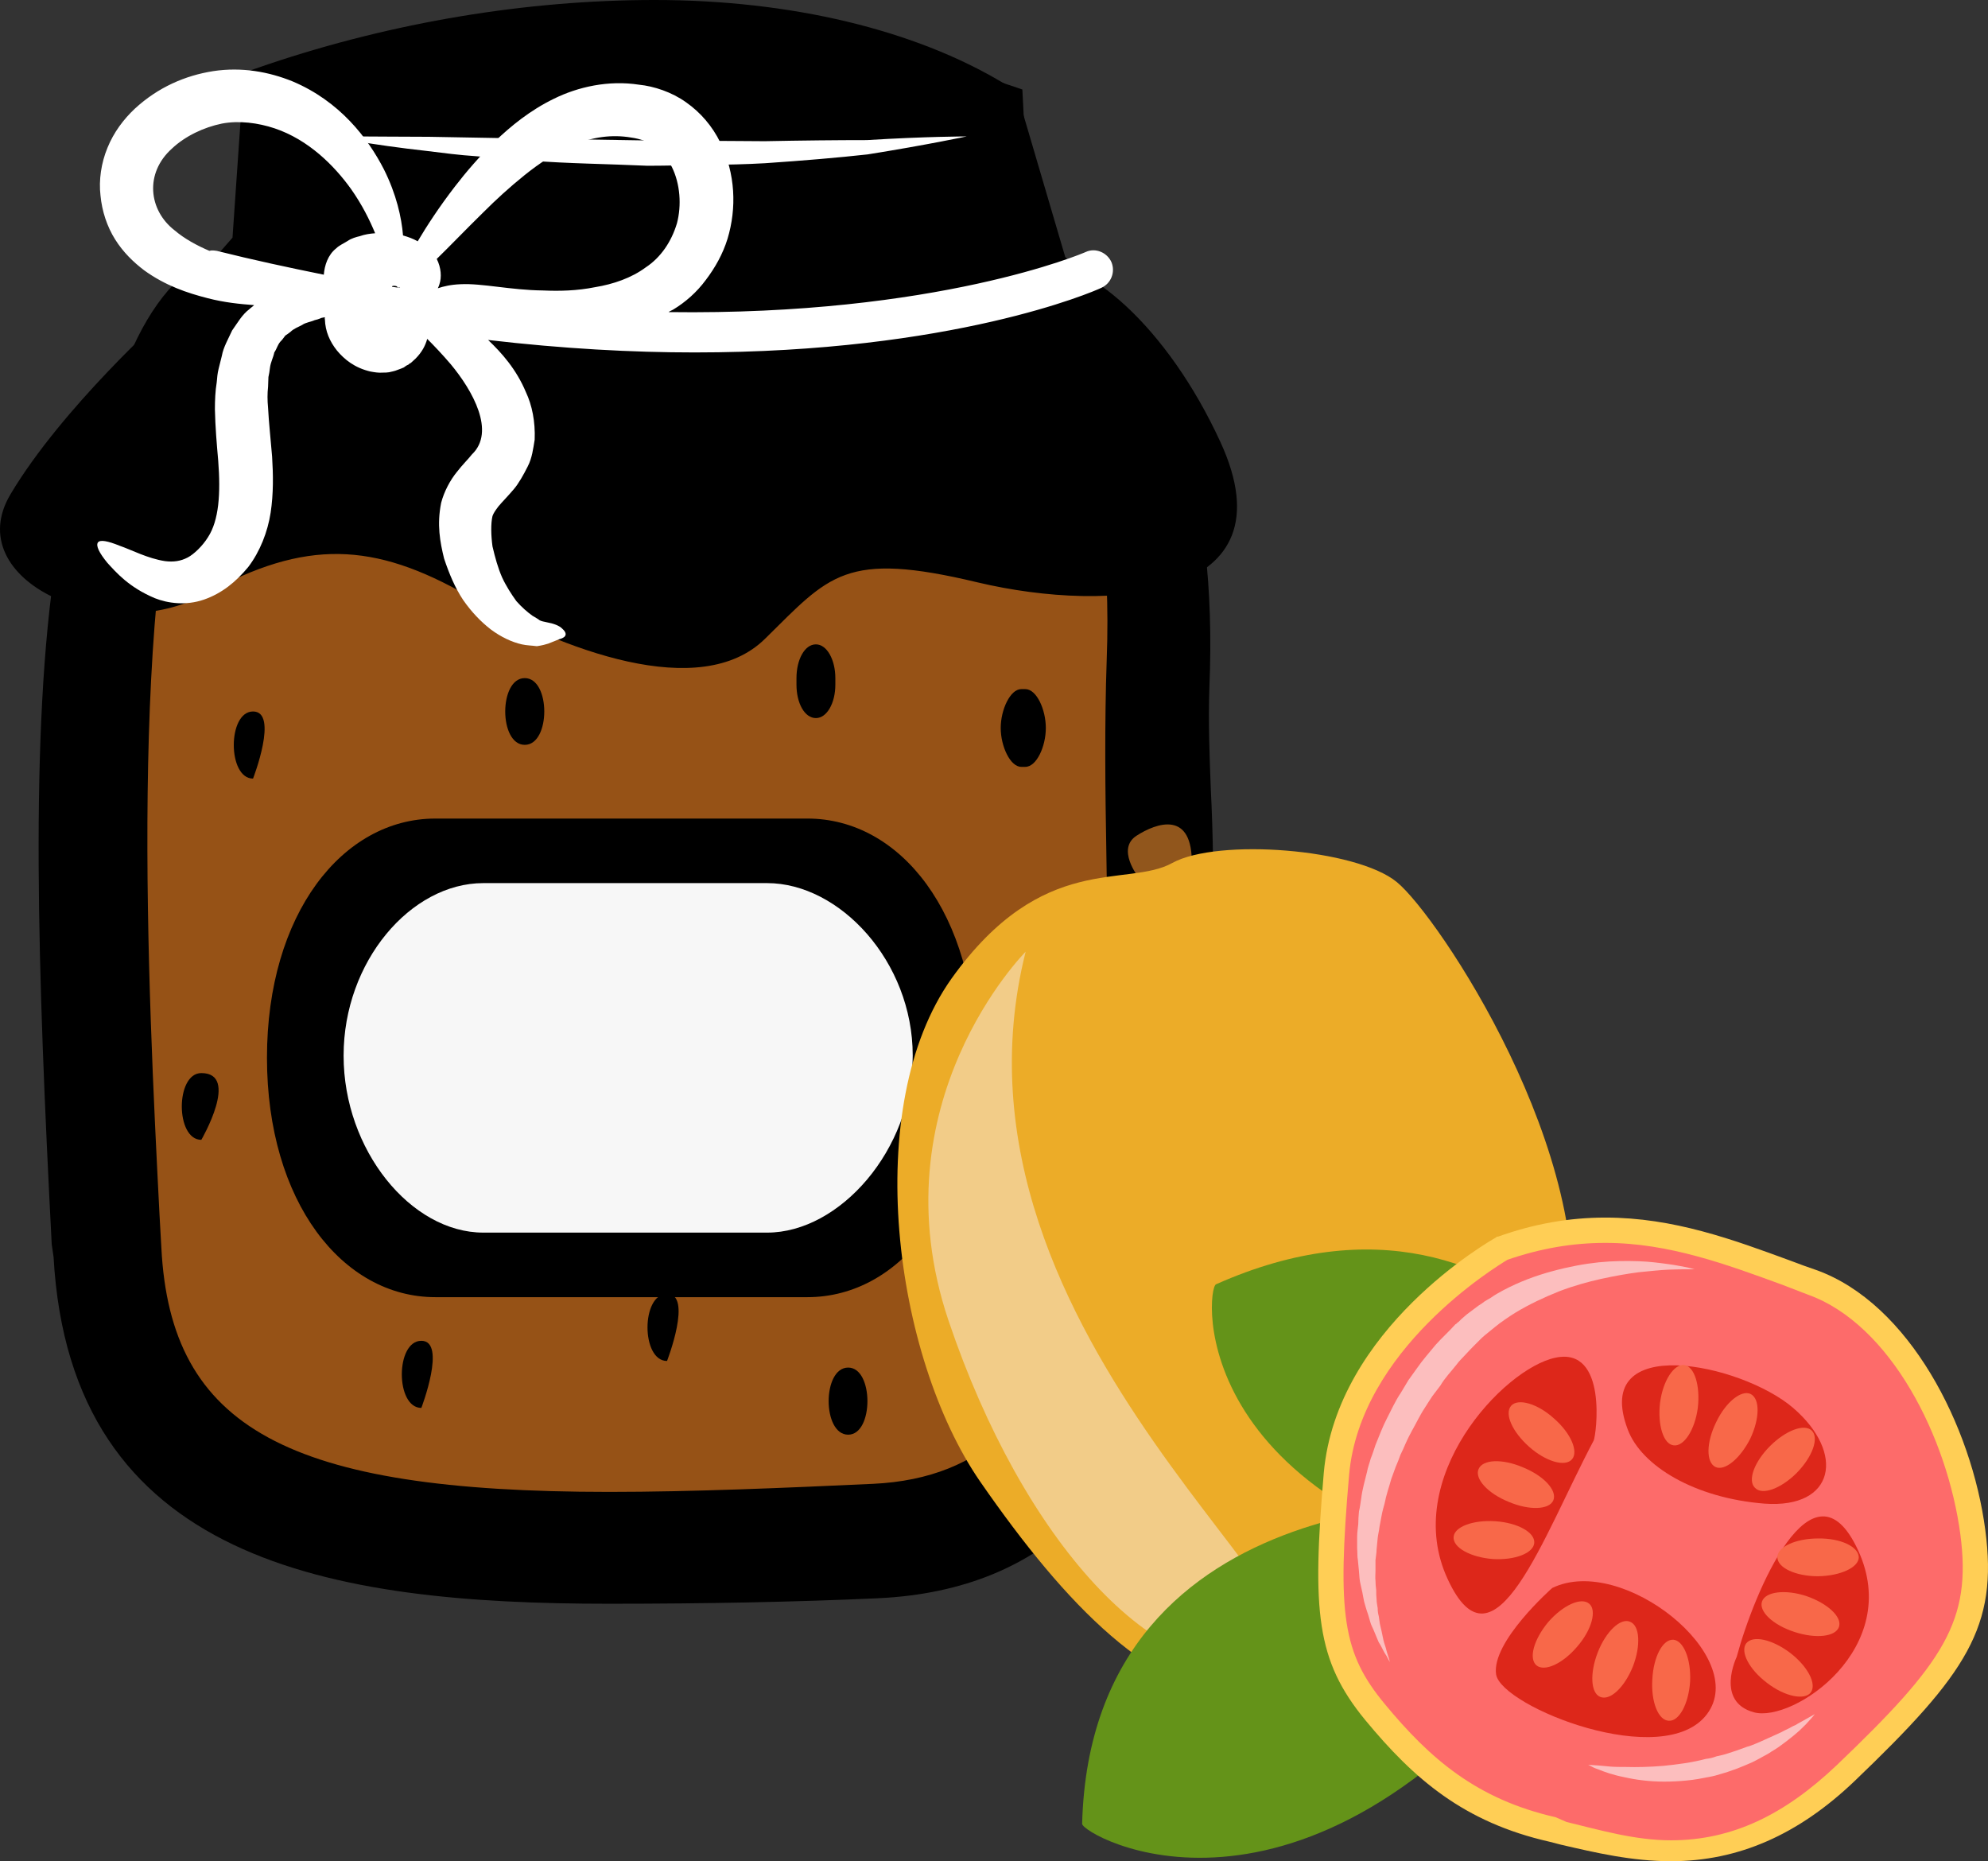
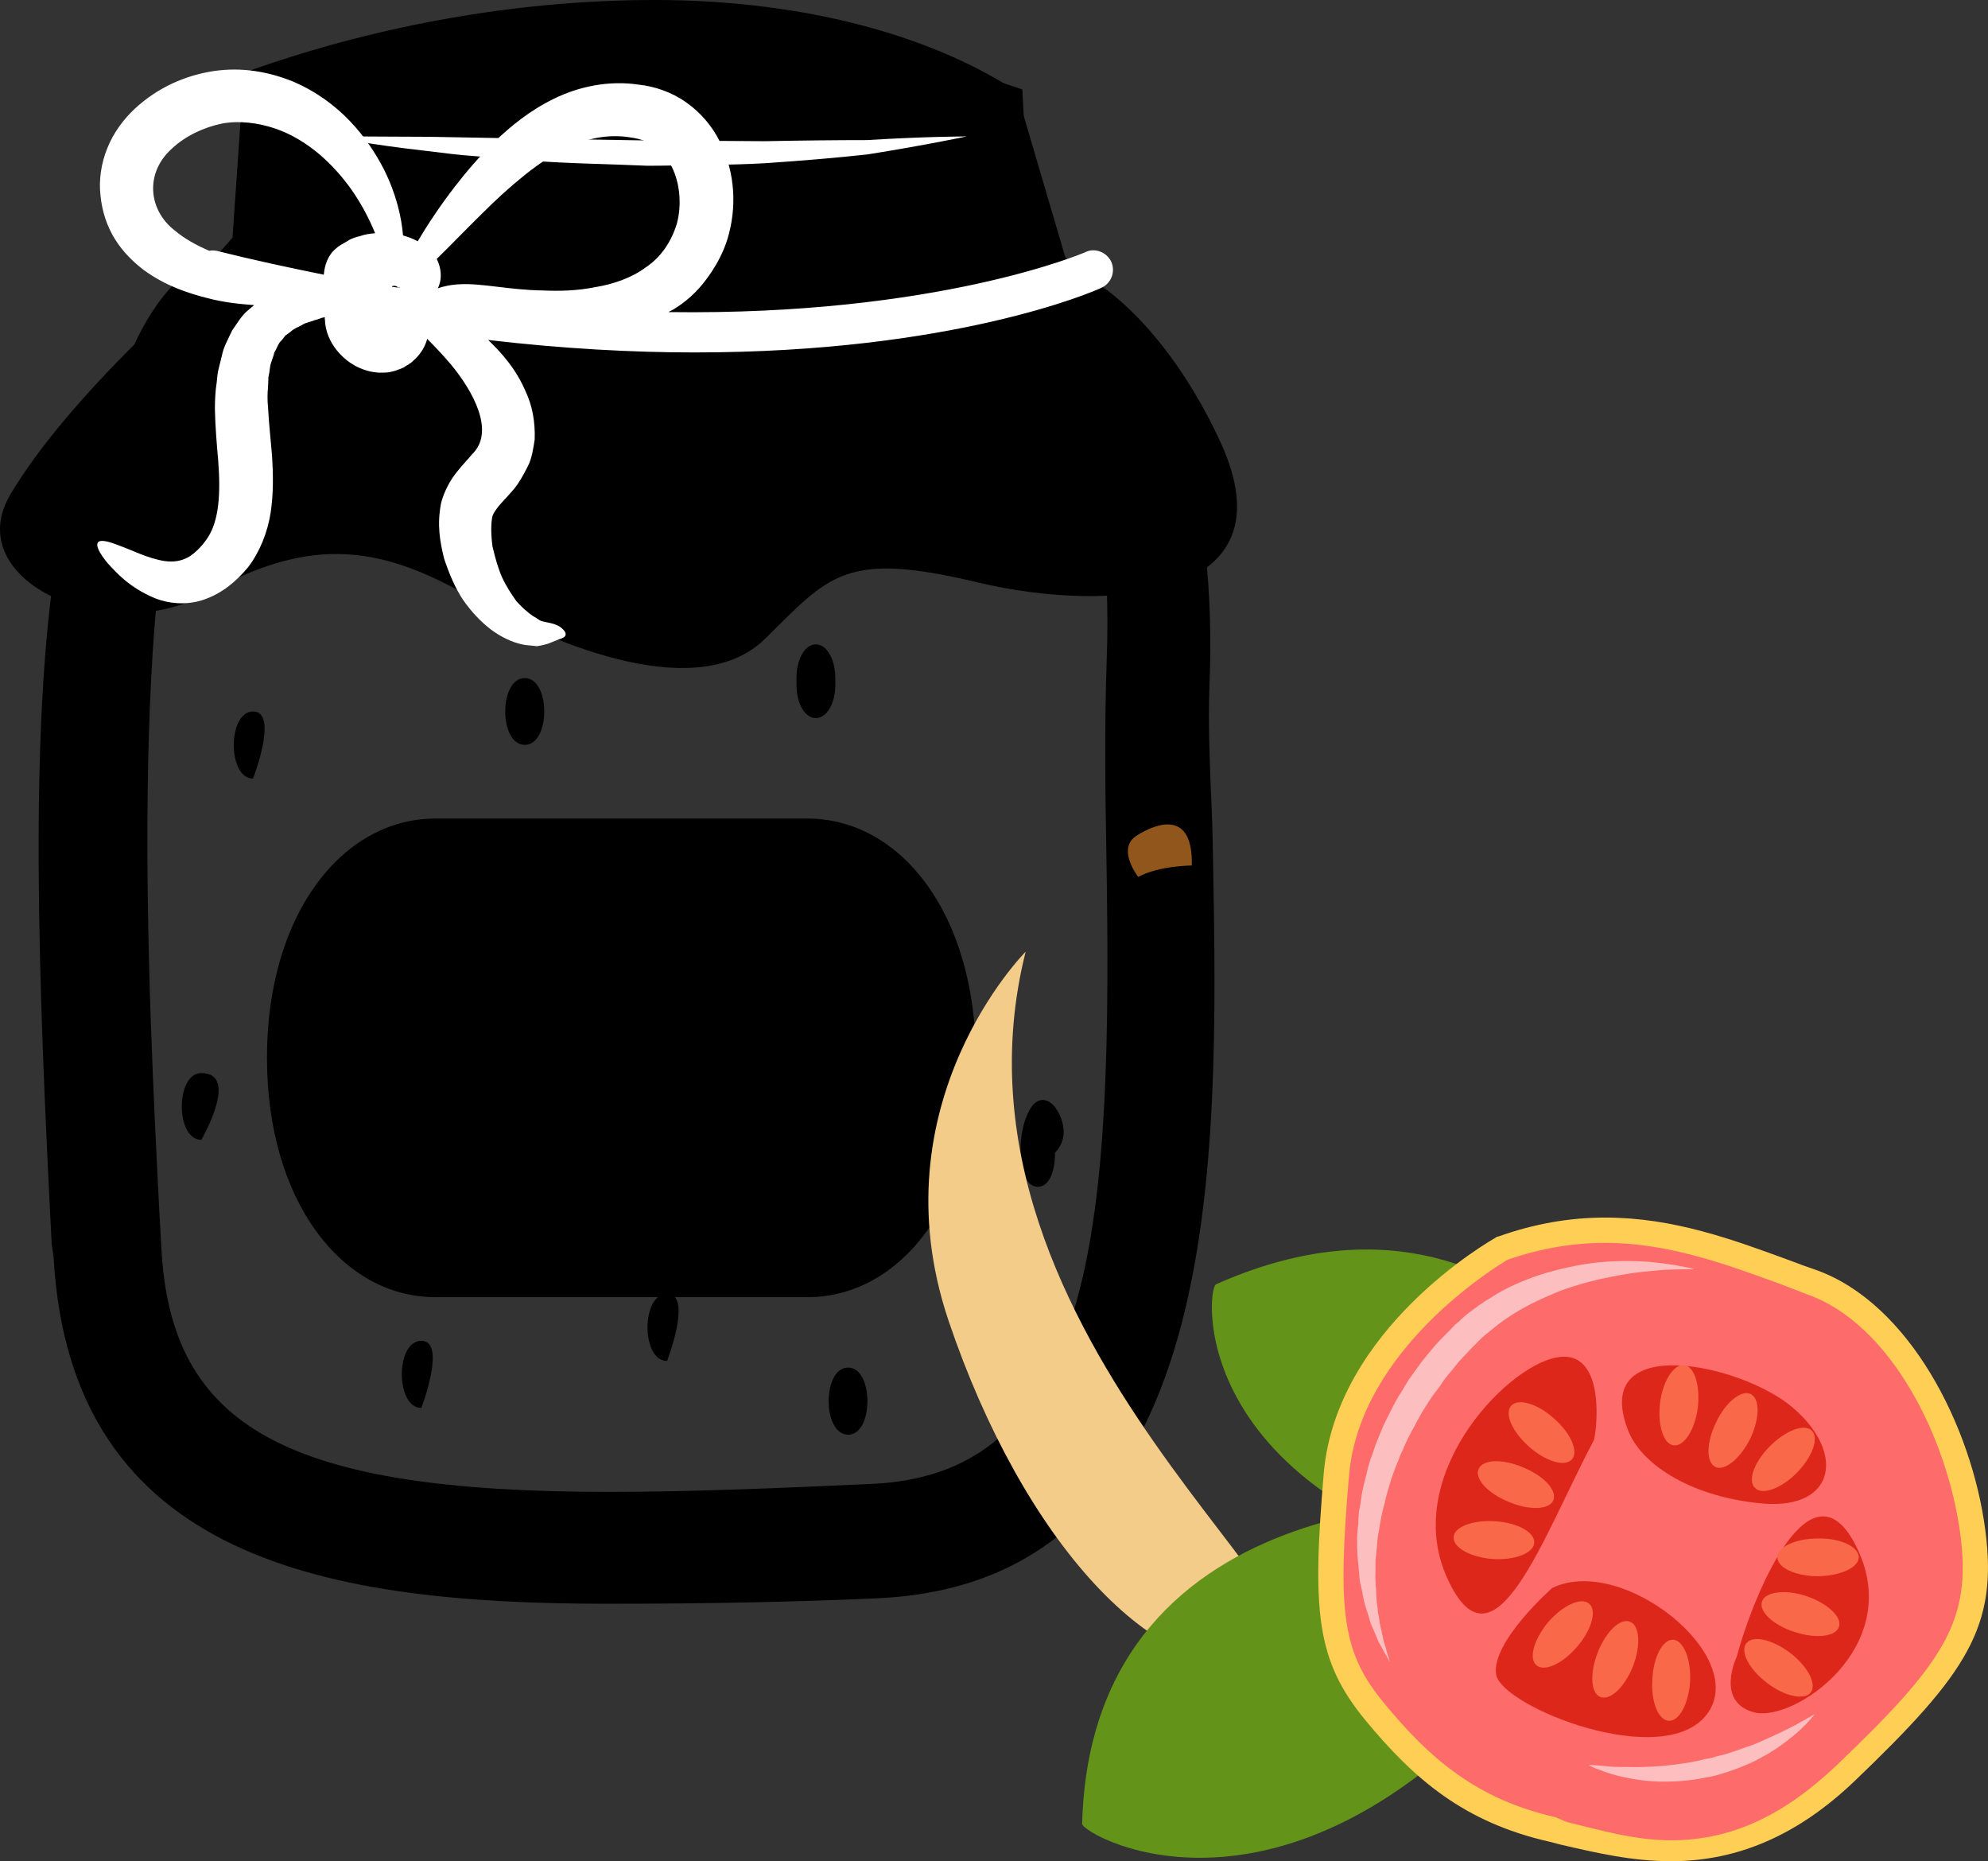
<svg xmlns="http://www.w3.org/2000/svg" id="svg95" viewBox="0 0 5421.408 5075" style="clip-rule:evenodd;fill-rule:evenodd;image-rendering:optimizeQuality;shape-rendering:geometricPrecision;text-rendering:geometricPrecision" version="1.1" height="50.75mm" width="54.214mm" xml:space="preserve">
  <rect x="0" y="0" width="5421.408" height="5075" fill="#333333" stroke="none" />
  <defs id="defs4">
    <style id="style2" type="text/css">
   
    .fil1 {fill:black;fill-rule:nonzero}
    .fil7 {fill:#649319;fill-rule:nonzero}
    .fil4 {fill:#91561C;fill-rule:nonzero}
    .fil0 {fill:#965216;fill-rule:nonzero}
    .fil10 {fill:#DD271A;fill-rule:nonzero}
    .fil5 {fill:#ECAC28;fill-rule:nonzero}
    .fil6 {fill:#F2CC88;fill-rule:nonzero}
    .fil3 {fill:#F7F7F7;fill-rule:nonzero}
    .fil11 {fill:#F86849;fill-rule:nonzero}
    .fil12 {fill:#FCBEBE;fill-rule:nonzero}
    .fil8 {fill:#FD6B6A;fill-rule:nonzero}
    .fil9 {fill:#FFCE55;fill-rule:nonzero}
    .fil2 {fill:white;fill-rule:nonzero}
   
  </style>
  </defs>
  <g transform="translate(-7855.958,-12191)" id="Vrstva_x0020_1">
-     <path style="fill:#965216;fill-rule:nonzero" id="path7" d="m 8135,13588 c 0,0 -130,2222 211,2528 0,0 1329,635 2376,94 0,0 305,-752 282,-1623 l -12,-1034 -729,-106 -1870,23 z" class="fil0" />
    <path style="fill:#000000;fill-rule:nonzero" id="path9" d="m 9641,12297 c -335,0 -686,57 -1019,170 l -35,493 -36,4 c -493,51 -407,1736 -365,2545 l 4,89 c 32,639 532,767 1327,767 228,0 483,-11 725,-22 767,-36 751,-990 737,-1832 -4,-185 -5,-360 1,-516 31,-823 -309,-1040 -313,-1042 l -2,-12 -127,-432 c -69,-42 -358,-212 -897,-212 z m -1533,3310 -5,-29 c -63,-1218 -97,-2425 394,-2461 h 2204 c 93,0 377,173 348,946 -6,154 6,291 10,475 14,838 32,1866 -814,1905 -243,11 -499,15 -729,15 -819,0 -1373,-148 -1408,-851 z" class="fil1" />
    <path style="fill:#000000;fill-rule:nonzero" id="path11" d="m 8690,13012 h 1880 l -8,-46 -114,-387 c -207,-113 -492,-176 -807,-176 -304,0 -620,49 -919,142 z m -301,267 c -186,502 -129,1620 -98,2225 l 5,89 c 25,492 344,666 1221,666 227,0 481,-11 720,-22 617,-29 653,-733 636,-1724 -3,-163 -5,-352 1,-522 11,-292 -24,-534 -105,-721 -34,-35 -62,-46 -70,-47 H 8501 c -42,4 -79,22 -112,56 z m 1127,3285 c -759,0 -1468,-115 -1514,-946 l -5,-34 c -38,-735 -61,-1399 12,-1868 l -38,43 54,-135 c 38,-196 96,-352 181,-457 62,-150 146,-247 249,-288 l 35,-40 31,-450 67,-23 c 339,-114 703,-175 1053,-175 371,0 709,81 952,227 l 35,22 133,452 c 45,39 120,119 187,262 60,71 122,183 163,357 l 19,92 13,91 c 12,107 17,230 11,372 -3,93 0,179 4,279 3,59 5,122 6,191 15,831 34,1969 -914,2013 -219,10 -465,15 -734,15 z" class="fil1" />
    <path style="fill:#000000;fill-rule:nonzero" id="path13" d="m 11184,13396 c -144,-313 -368,-509 -516,-491 l -24,-470 c -1213,-421 -2085,25 -2085,25 l -9,432 -243,158 c 0,0 -282,253 -422,488 -141,235 263,420 533,272 270,-149 457,-142 715,6 258,148 633,290 809,117 176,-173 217,-241 580,-154 363,86 861,49 662,-383 z" class="fil1" />
    <path style="fill:#ffffff;fill-rule:nonzero" id="path15" d="m 8753,12563 c 0,0 27,0 75,0 48,0 116,1 198,1 163,3 380,7 597,10 54,0 109,1 162,1 53,0 106,1 157,1 101,-2 196,-3 278,-3 162,-10 272,-10 272,-10 0,0 -107,23 -270,49 -81,9 -176,17 -279,24 -51,3 -104,4 -158,5 -53,0 -108,2 -163,2 -109,-5 -218,-6 -320,-14 -51,-3 -100,-8 -147,-12 -47,-3 -91,-9 -132,-14 -81,-9 -149,-19 -196,-27 -47,-8 -74,-13 -74,-13 z" class="fil2" />
    <path style="fill:#ffffff;fill-rule:nonzero" id="path17" d="m 8447,12875 c -7,-1 -14,-2 -20,0 -35,-15 -68,-33 -95,-56 -71,-55 -82,-156 -7,-223 36,-34 87,-58 136,-68 47,-9 99,-2 144,13 92,31 162,101 208,165 31,44 51,85 66,121 -14,1 -28,3 -42,8 -9,2 -23,6 -33,13 -11,7 -23,12 -31,20 -23,18 -32,47 -34,72 -94,-19 -192,-40 -292,-65 z m 478,98 c 0,-1 0,-1 1,-2 3,-1 8,-1 13,1 0,0 0,2 0,2 2,1 4,1 7,1 0,0 1,1 1,1 -7,-1 -15,-2 -22,-3 z m 125,4 c 2,-4 3,-7 4,-10 7,-20 5,-46 -7,-70 35,-34 78,-79 128,-128 33,-33 70,-67 111,-100 41,-33 87,-64 137,-84 49,-20 101,-28 154,-19 52,7 87,34 111,80 23,46 27,105 14,154 -15,50 -44,93 -85,120 -39,29 -89,46 -138,54 -50,10 -97,11 -143,9 -88,-1 -166,-20 -224,-17 -27,1 -47,6 -62,11 z m -901,749 c 24,26 58,66 129,96 35,14 85,21 134,4 49,-17 87,-48 121,-89 32,-42 53,-96 61,-148 8,-53 7,-104 4,-153 -4,-49 -9,-93 -11,-133 -2,-21 -2,-39 0,-57 0,-9 1,-18 1,-27 2,-8 3,-16 4,-24 2,-17 9,-28 12,-43 7,-10 10,-24 19,-32 4,-4 7,-9 11,-14 5,-3 10,-7 14,-10 9,-9 21,-13 32,-19 10,-7 23,-8 34,-13 5,-1 11,-3 16,-5 0,-1 7,-2 12,-3 0,2 -1,4 0,6 1,32 13,60 33,85 20,24 48,47 91,57 11,2 22,4 34,3 6,0 11,0 17,-1 8,-2 15,-3 22,-6 6,-2 16,-6 18,-7 l 7,-5 4,-2 2,-1 1,-1 4,-3 v 0 h 1 l 1,-1 c 4,-4 8,-7 12,-11 18,-18 27,-36 32,-54 19,19 40,41 64,69 60,72 123,184 58,246 -11,14 -25,27 -42,49 -17,21 -34,52 -42,83 -12,60 -3,107 8,152 14,42 30,80 52,113 23,33 48,59 75,80 28,21 58,35 85,41 13,3 26,3 41,5 14,-2 25,-5 31,-7 13,-5 23,-9 30,-12 7,-2 14,-5 16,-9 3,-4 2,-11 -7,-19 -8,-9 -25,-15 -42,-18 -9,-2 -16,-3 -21,-6 -3,-3 -11,-7 -19,-12 -14,-10 -29,-23 -44,-40 -13,-18 -28,-41 -39,-65 -11,-25 -19,-54 -26,-84 -4,-29 -5,-62 0,-83 3,-8 7,-14 16,-26 9,-11 26,-28 42,-47 13,-15 27,-40 38,-62 12,-23 15,-49 19,-73 2,-49 -7,-94 -24,-130 -26,-62 -66,-107 -103,-142 205,24 394,34 563,34 704,0 1086,-165 1109,-176 27,-12 39,-43 28,-70 -12,-27 -44,-40 -70,-28 -6,3 -406,174 -1138,164 4,-3 8,-4 13,-7 33,-20 64,-47 89,-81 25,-33 46,-70 59,-112 25,-83 22,-177 -20,-263 -21,-43 -53,-81 -93,-109 -39,-28 -88,-44 -128,-48 -84,-13 -167,6 -232,38 -66,32 -118,75 -161,116 -43,42 -79,84 -109,123 -44,57 -77,108 -102,150 -12,-7 -26,-12 -40,-16 -4,-49 -18,-112 -52,-180 -44,-86 -121,-186 -249,-240 -64,-26 -138,-40 -217,-28 -76,12 -150,44 -213,102 -31,29 -58,65 -75,107 -17,41 -24,88 -19,130 4,43 18,85 40,120 22,35 50,62 79,84 58,42 118,62 173,76 46,12 88,16 127,19 -4,4 -9,7 -13,11 -20,15 -32,37 -47,58 -10,22 -24,46 -28,69 -3,12 -6,24 -9,36 -3,12 -4,24 -5,36 -4,24 -5,50 -5,74 1,48 5,95 9,140 7,90 2,163 -28,209 -15,24 -38,46 -55,55 -19,10 -39,13 -62,10 -47,-7 -92,-31 -124,-42 -32,-13 -53,-17 -59,-9 -6,9 3,28 26,56 z" class="fil2" />
    <path style="fill:#000000;fill-rule:nonzero" id="path19" d="m 8546,14131 c -70,0 -70,183 0,183 0,0 71,-183 0,-183 z" class="fil1" />
    <path style="fill:#000000;fill-rule:nonzero" id="path21" d="m 8405,15117 c -71,0 -71,182 0,182 0,0 106,-182 0,-182 z" class="fil1" />
    <path style="fill:#000000;fill-rule:nonzero" id="path23" d="m 9005,15847 c -71,0 -71,183 0,183 0,0 70,-183 0,-183 z" class="fil1" />
    <path style="fill:#000000;fill-rule:nonzero" id="path25" d="m 9287,14040 c -71,0 -71,182 0,182 71,0 71,-182 0,-182 z" class="fil1" />
-     <path style="fill:#000000;fill-rule:nonzero" id="path27" d="m 10652,14282 c 31,0 56,-56 56,-106 0,-50 -25,-106 -56,-106 h -11 c -30,0 -56,56 -56,106 0,50 26,106 56,106 z" class="fil1" />
    <path style="fill:#000000;fill-rule:nonzero" id="path29" d="m 10738,15217 c -21,-34 -54,-37 -74,0 -19,34 -25,72 -25,119 0,50 17,91 47,91 31,0 47,-41 47,-91 v -2 c 36,-36 25,-85 5,-117 z" class="fil1" />
    <path style="fill:#000000;fill-rule:nonzero" id="path31" d="m 10169,15920 c -71,0 -71,183 0,183 70,0 70,-183 0,-183 z" class="fil1" />
    <path style="fill:#000000;fill-rule:nonzero" id="path33" d="m 10134,14058 v -18 c 0,-50 -23,-92 -53,-92 -31,0 -53,42 -53,92 v 18 c 0,50 22,91 53,91 30,0 53,-41 53,-91 z" class="fil1" />
    <path style="fill:#000000;fill-rule:nonzero" id="path35" d="m 9675,15719 c -71,0 -71,183 0,183 0,0 71,-183 0,-183 z" class="fil1" />
    <path style="fill:#000000;fill-rule:nonzero" id="path37" d="m 8584,15075 c 0,393 206,653 459,653 h 1015 c 254,0 459,-260 459,-653 0,-392 -205,-652 -459,-652 H 9043 c -253,0 -459,260 -459,652 z" class="fil1" />
-     <path style="fill:#f7f7f7;fill-rule:nonzero" id="path39" d="m 10345,15069 c 0,-256 -199,-470 -397,-470 h -774 c -198,0 -381,214 -381,470 v 1 c 0,256 183,482 381,482 h 774 c 198,0 397,-226 397,-482 z" class="fil3" />
  </g>
  <g transform="translate(-7855.958,-12191)" id="Vrstva_x0020_1_0">
    <g id="_483731736">
      <path style="fill:#91561c;fill-rule:nonzero" id="path43" d="m 10960,14582 c 0,0 -60,-76 -5,-112 54,-35 155,-72 151,81 0,0 -88,0 -146,31 z" class="fil4" />
-       <path style="fill:#ecac28;fill-rule:nonzero" id="path45" d="m 11737,16593 c 0,0 -206,254 -472,236 -267,-19 -499,-256 -736,-598 -236,-342 -326,-1023 -78,-1372 249,-348 478,-246 602,-315 124,-68 501,-39 612,52 112,91 551,747 470,1233 -82,486 -285,655 -398,764 z" class="fil5" />
      <path style="fill:#f2cc88;fill-rule:nonzero" id="path47" d="m 10653,14786 c 0,0 -411,412 -210,1007 201,595 568,1007 877,931 310,-76 -933,-880 -667,-1938 z" class="fil6" />
      <path style="fill:#649319;fill-rule:nonzero" id="path49" d="m 11952,16285 c -20,1 -1120,-73 -1145,879 -1,30 593,375 1276,-493 z" class="fil7" />
      <path style="fill:#649319;fill-rule:nonzero" id="path51" d="m 12446,16242 c -10,-16 -405,-936 -1274,-549 -27,12 -89,639 981,819 z" class="fil7" />
      <path style="fill:#fd6b6a;fill-rule:nonzero" id="path53" d="m 11952,15595 c 0,0 -418,236 -451,615 -33,380 -20,498 105,648 124,151 255,269 484,322 229,52 498,130 799,-158 301,-288 380,-406 347,-655 -33,-248 -183,-589 -439,-681 -255,-91 -510,-209 -845,-91 z" class="fil8" />
      <path style="fill:#ffce55;fill-rule:nonzero" id="path55" d="m 11967,15626 c -33,20 -402,245 -432,587 -33,381 -17,486 97,624 124,150 251,260 466,309 l 30,13 c 91,22 186,50 285,50 v 0 c 167,0 310,-70 452,-205 293,-280 368,-393 337,-629 -35,-263 -189,-573 -416,-654 -23,-9 -47,-18 -70,-27 -151,-55 -309,-114 -482,-114 -90,0 -177,15 -267,46 z m 446,1640 v 0 c -107,0 -205,-23 -300,-45 l -31,-8 c -234,-53 -370,-171 -503,-332 -134,-163 -145,-297 -113,-674 35,-393 452,-632 470,-642 l 2,-2 h 3 c 98,-35 194,-52 293,-52 186,0 348,60 506,118 23,9 46,17 69,25 254,91 424,426 461,709 35,264 -50,391 -357,685 -153,146 -317,218 -500,218 z" class="fil9" />
      <path style="fill:#dd271a;fill-rule:nonzero" id="path57" d="m 12202,16119 c 7,-14 39,-256 -104,-226 -142,29 -422,329 -294,604 127,275 260,-118 398,-378 z" class="fil10" />
      <path style="fill:#dd271a;fill-rule:nonzero" id="path59" d="m 12089,16521 c 0,0 -167,147 -153,236 15,88 457,265 575,108 118,-157 -231,-437 -422,-344 z" class="fil10" />
      <path style="fill:#dd271a;fill-rule:nonzero" id="path61" d="m 12592,16709 c 0,0 -59,122 47,151 107,29 408,-175 284,-442 -124,-268 -284,116 -331,291 z" class="fil10" />
      <path style="fill:#dd271a;fill-rule:nonzero" id="path63" d="m 12295,16089 c 37,99 182,187 373,202 192,14 221,-138 78,-261 -142,-122 -552,-207 -451,59 z" class="fil10" />
      <path style="fill:#f86849;fill-rule:nonzero" id="path65" d="m 12486,16030 c -8,60 -38,106 -66,102 -28,-3 -44,-56 -37,-116 8,-61 38,-106 66,-103 28,4 44,56 37,117 z" class="fil11" />
      <path style="fill:#f86849;fill-rule:nonzero" id="path67" d="m 12629,16114 c -28,55 -70,89 -95,77 -26,-13 -25,-67 2,-122 26,-55 69,-89 94,-77 26,13 25,67 -1,122 z" class="fil11" />
      <path style="fill:#f86849;fill-rule:nonzero" id="path69" d="m 12756,16207 c -43,43 -94,62 -114,41 -21,-20 -2,-71 41,-114 43,-43 94,-62 114,-42 20,20 2,71 -41,115 z" class="fil11" />
      <path style="fill:#f86849;fill-rule:nonzero" id="path71" d="m 12362,16770 c 3,-61 28,-109 57,-108 28,2 49,53 46,114 -4,61 -30,109 -58,107 -29,-1 -49,-52 -45,-113 z" class="fil11" />
      <path style="fill:#f86849;fill-rule:nonzero" id="path73" d="m 12213,16697 c 22,-57 62,-95 88,-84 27,10 30,65 8,122 -23,57 -62,94 -89,83 -26,-10 -29,-64 -7,-121 z" class="fil11" />
      <path style="fill:#f86849;fill-rule:nonzero" id="path75" d="m 12078,16614 c 40,-46 90,-69 112,-50 21,18 7,71 -33,117 -40,47 -89,69 -111,51 -22,-19 -7,-71 32,-118 z" class="fil11" />
      <path style="fill:#f86849;fill-rule:nonzero" id="path77" d="m 11934,16339 c 60,4 108,30 106,59 -2,28 -53,48 -114,44 -60,-5 -108,-31 -106,-60 2,-28 53,-47 114,-43 z" class="fil11" />
      <path style="fill:#f86849;fill-rule:nonzero" id="path79" d="m 12009,16192 c 57,23 94,63 83,90 -11,26 -66,28 -122,4 -57,-23 -93,-63 -82,-89 11,-27 65,-29 121,-5 z" class="fil11" />
      <path style="fill:#f86849;fill-rule:nonzero" id="path81" d="m 12094,16059 c 46,40 67,90 49,111 -19,22 -72,6 -117,-34 -46,-41 -68,-90 -49,-112 19,-21 72,-6 117,35 z" class="fil11" />
      <path style="fill:#f86849;fill-rule:nonzero" id="path83" d="m 12814,16489 c -61,0 -111,-23 -111,-52 0,-28 50,-51 111,-51 61,-1 110,22 111,51 0,28 -50,51 -111,52 z" class="fil11" />
      <path style="fill:#f86849;fill-rule:nonzero" id="path85" d="m 12750,16641 c -59,-19 -98,-56 -89,-83 9,-27 63,-34 121,-15 58,20 98,57 89,84 -9,27 -63,33 -121,14 z" class="fil11" />
      <path style="fill:#f86849;fill-rule:nonzero" id="path87" d="m 12675,16780 c -49,-37 -74,-85 -57,-108 18,-23 71,-11 120,26 48,37 73,85 56,108 -17,22 -71,11 -119,-26 z" class="fil11" />
      <path style="fill:#fcbebe;fill-rule:nonzero" id="path89" d="m 12477,15652 c 0,0 -7,0 -19,0 -12,0 -30,0 -52,1 -23,1 -50,4 -81,7 -31,4 -65,10 -102,18 -36,8 -76,19 -115,34 -40,16 -81,35 -119,58 -10,6 -20,13 -29,19 -5,4 -10,7 -14,10 l -14,11 c -9,7 -18,15 -27,22 -5,4 -9,8 -13,12 l -12,12 c -9,9 -18,18 -26,27 -9,10 -19,19 -26,29 -14,18 -31,35 -44,57 l -22,29 c -7,11 -14,21 -20,31 -14,21 -24,43 -36,64 -6,11 -11,21 -16,32 -5,12 -10,23 -15,33 -4,11 -8,22 -13,33 -4,11 -8,22 -12,33 -6,22 -14,44 -18,66 -3,11 -6,21 -8,32 -2,11 -4,21 -6,32 -1,10 -4,21 -5,31 -1,10 -2,20 -3,31 0,9 -2,19 -3,29 0,10 0,19 0,29 0,9 -1,18 0,27 0,9 1,18 2,26 0,9 0,17 1,25 0,8 2,17 3,24 0,8 1,15 3,22 1,7 2,14 3,21 3,13 6,25 8,36 2,11 5,20 8,29 2,8 4,15 6,21 4,11 5,18 5,18 0,0 -3,-6 -9,-17 -3,-4 -7,-11 -11,-19 -2,-4 -4,-8 -7,-13 -3,-4 -5,-9 -7,-14 -5,-11 -9,-23 -15,-35 -3,-6 -5,-14 -7,-21 -2,-7 -4,-14 -7,-22 -2,-7 -5,-16 -7,-24 -2,-8 -3,-17 -5,-26 -2,-8 -4,-18 -6,-27 -2,-10 -2,-19 -3,-29 -1,-10 -2,-20 -3,-31 -2,-10 -1,-21 -2,-32 0,-10 0,-21 0,-32 0,-12 2,-23 3,-34 0,-12 1,-24 2,-35 3,-12 4,-23 6,-35 3,-25 10,-48 16,-73 2,-12 7,-24 10,-36 5,-12 9,-25 13,-37 10,-24 19,-49 31,-72 12,-23 23,-48 38,-70 7,-12 14,-23 21,-35 l 23,-32 c 15,-22 34,-43 51,-64 9,-10 18,-19 27,-28 9,-9 18,-18 27,-28 l 2,-1 v 0 l 1,-1 2,-2 4,-3 7,-7 c 5,-4 10,-9 15,-13 11,-8 21,-16 32,-24 5,-3 11,-7 16,-11 6,-4 12,-7 17,-10 11,-8 22,-14 33,-20 45,-24 91,-41 136,-53 22,-6 44,-11 65,-15 21,-4 42,-7 61,-9 40,-4 76,-4 108,-3 32,1 60,5 82,8 23,3 40,7 52,9 12,3 19,5 19,5 z" class="fil12" />
      <path style="fill:#fcbebe;fill-rule:nonzero" id="path91" d="m 12187,17003 c 0,0 10,1 28,2 9,1 20,2 33,3 12,1 26,1 41,1 31,1 66,0 103,-3 19,-2 38,-4 57,-7 20,-3 40,-7 59,-12 9,-1 19,-3 29,-7 9,-2 19,-4 28,-7 19,-6 37,-12 55,-19 9,-2 17,-6 25,-9 9,-4 17,-7 25,-11 16,-7 31,-14 44,-20 7,-4 14,-7 20,-10 6,-3 12,-7 18,-9 11,-7 20,-11 28,-16 16,-9 25,-14 25,-14 0,0 -6,8 -19,22 -6,7 -14,14 -23,23 -10,9 -21,18 -34,28 -12,9 -26,20 -42,29 -7,5 -16,10 -24,14 -8,5 -17,9 -26,14 -9,4 -18,8 -28,12 -10,4 -19,8 -29,11 -10,4 -20,7 -31,10 -9,3 -20,6 -31,8 -20,4 -41,8 -63,10 -20,2 -41,3 -61,3 -40,0 -77,-5 -108,-12 -31,-6 -56,-15 -73,-22 -9,-3 -15,-6 -20,-9 -4,-2 -6,-3 -6,-3 z" class="fil12" />
    </g>
  </g>
</svg>